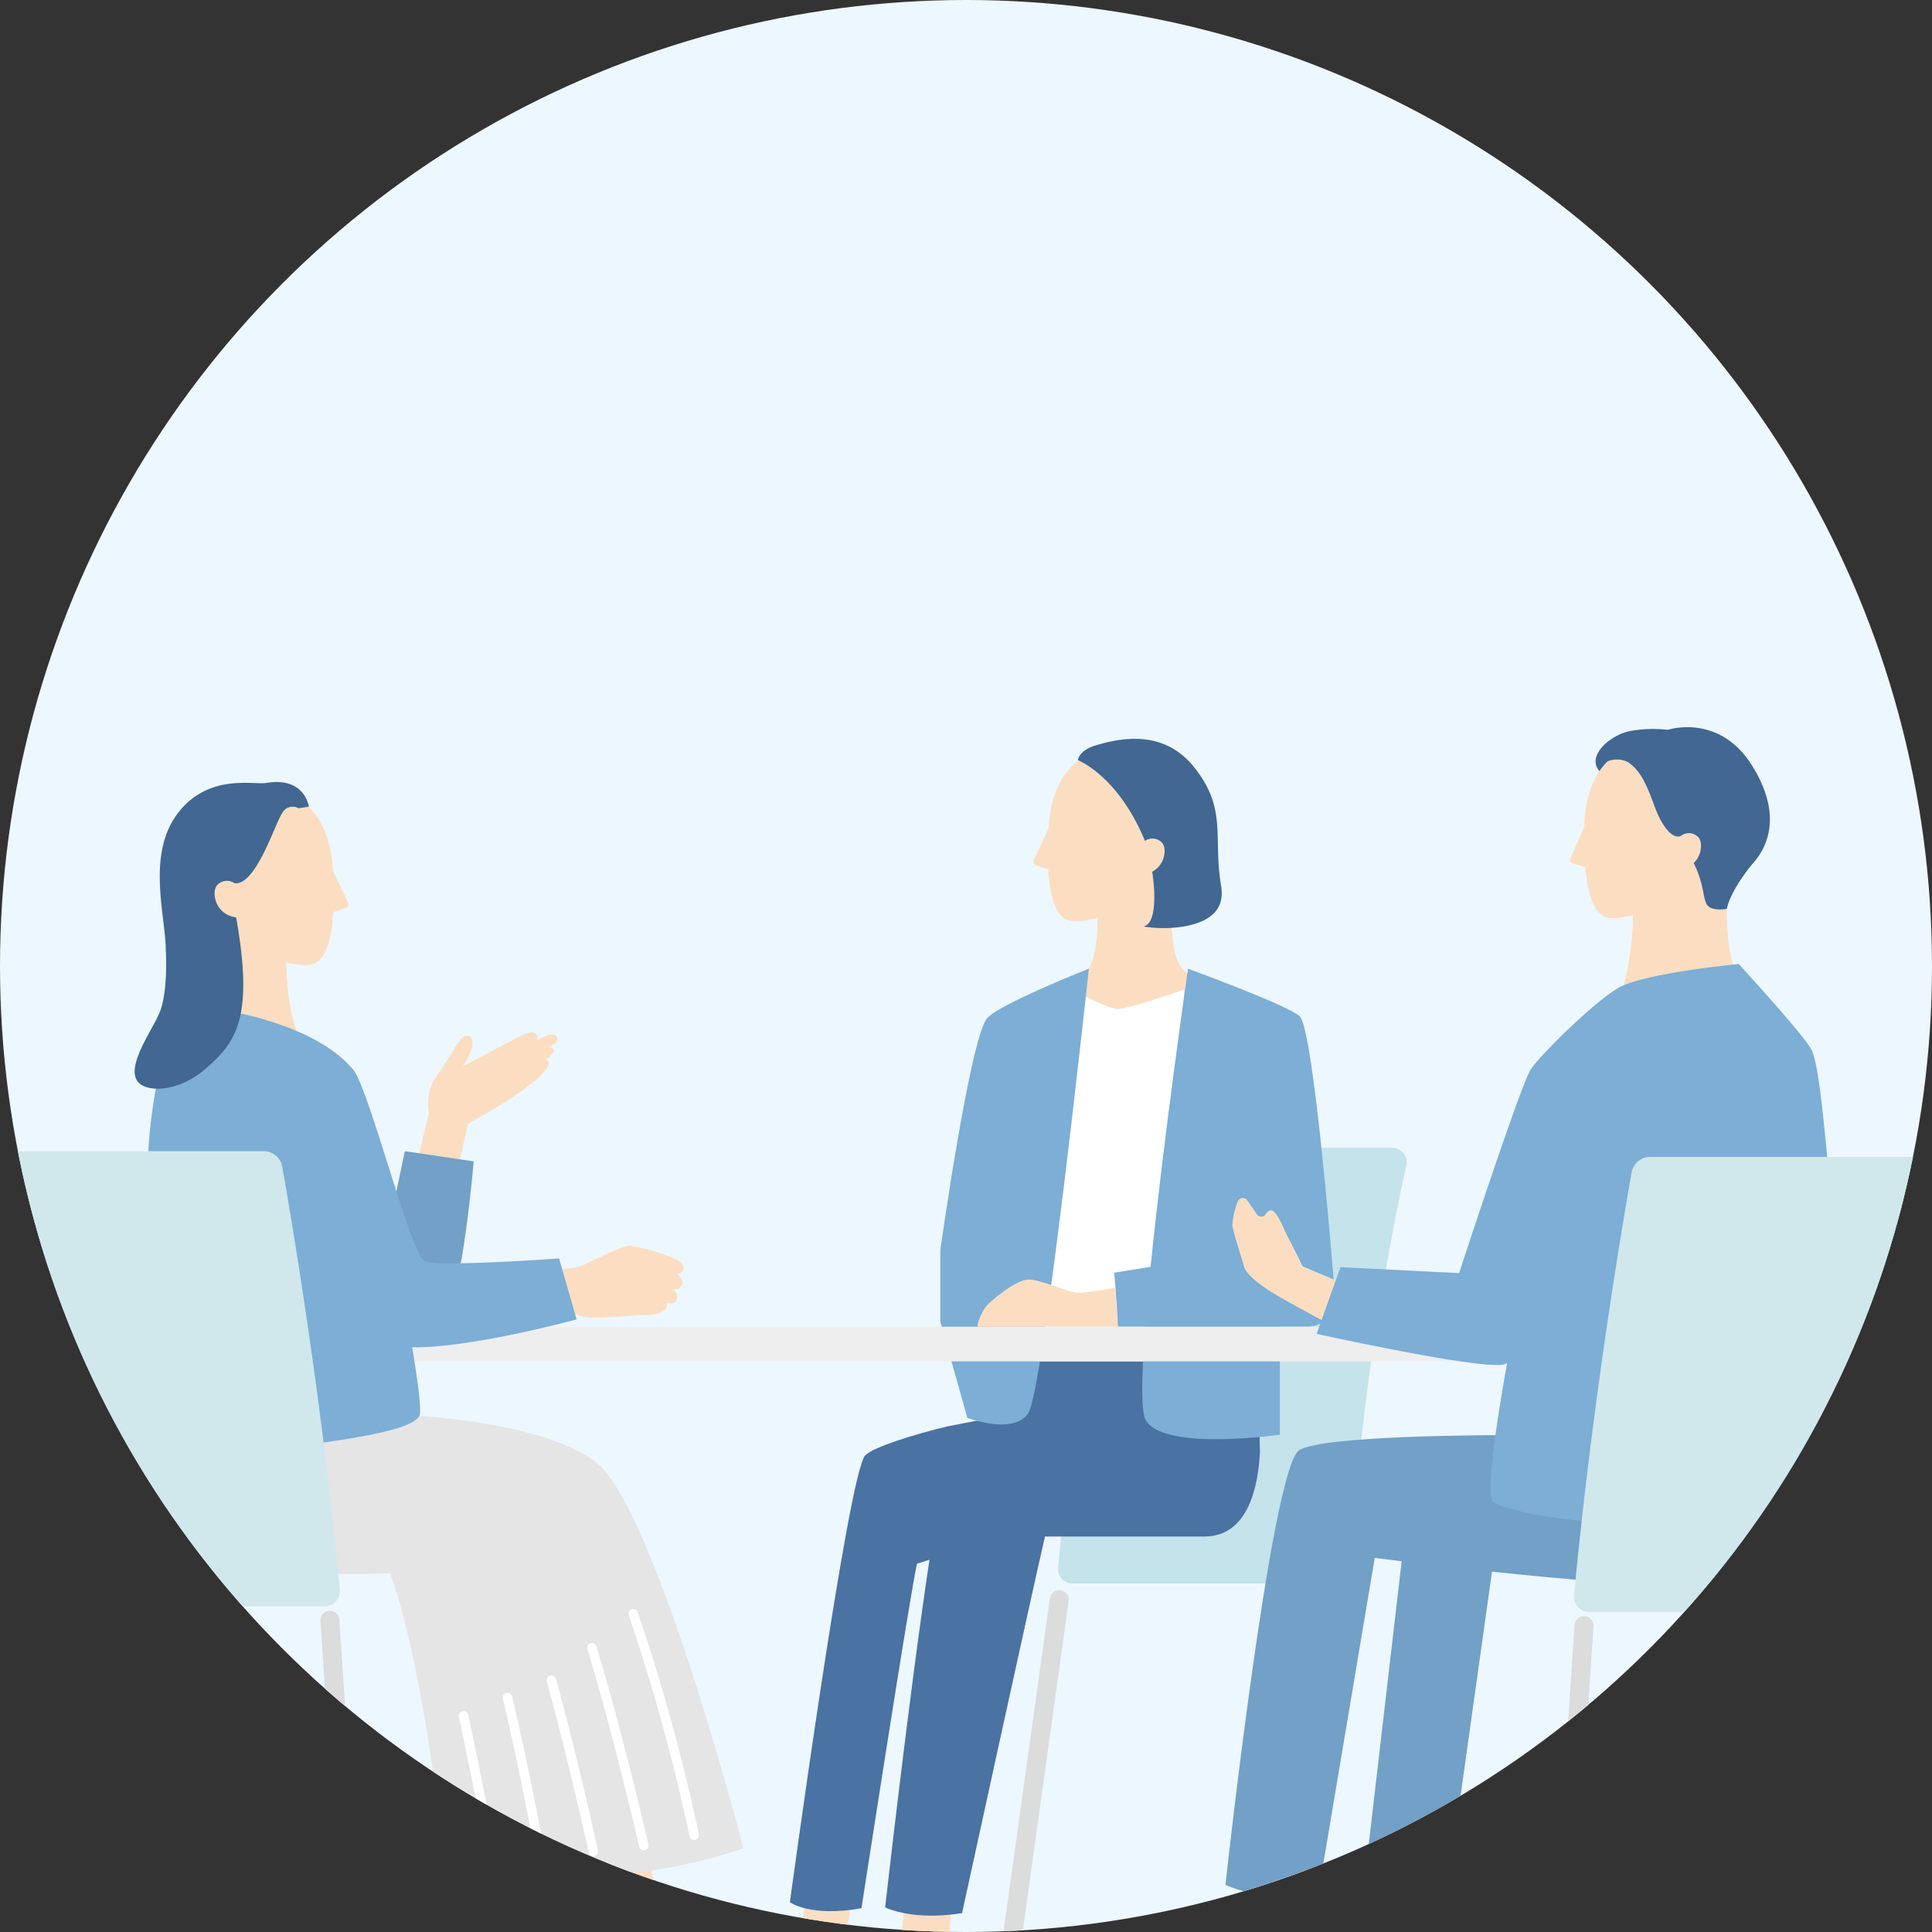
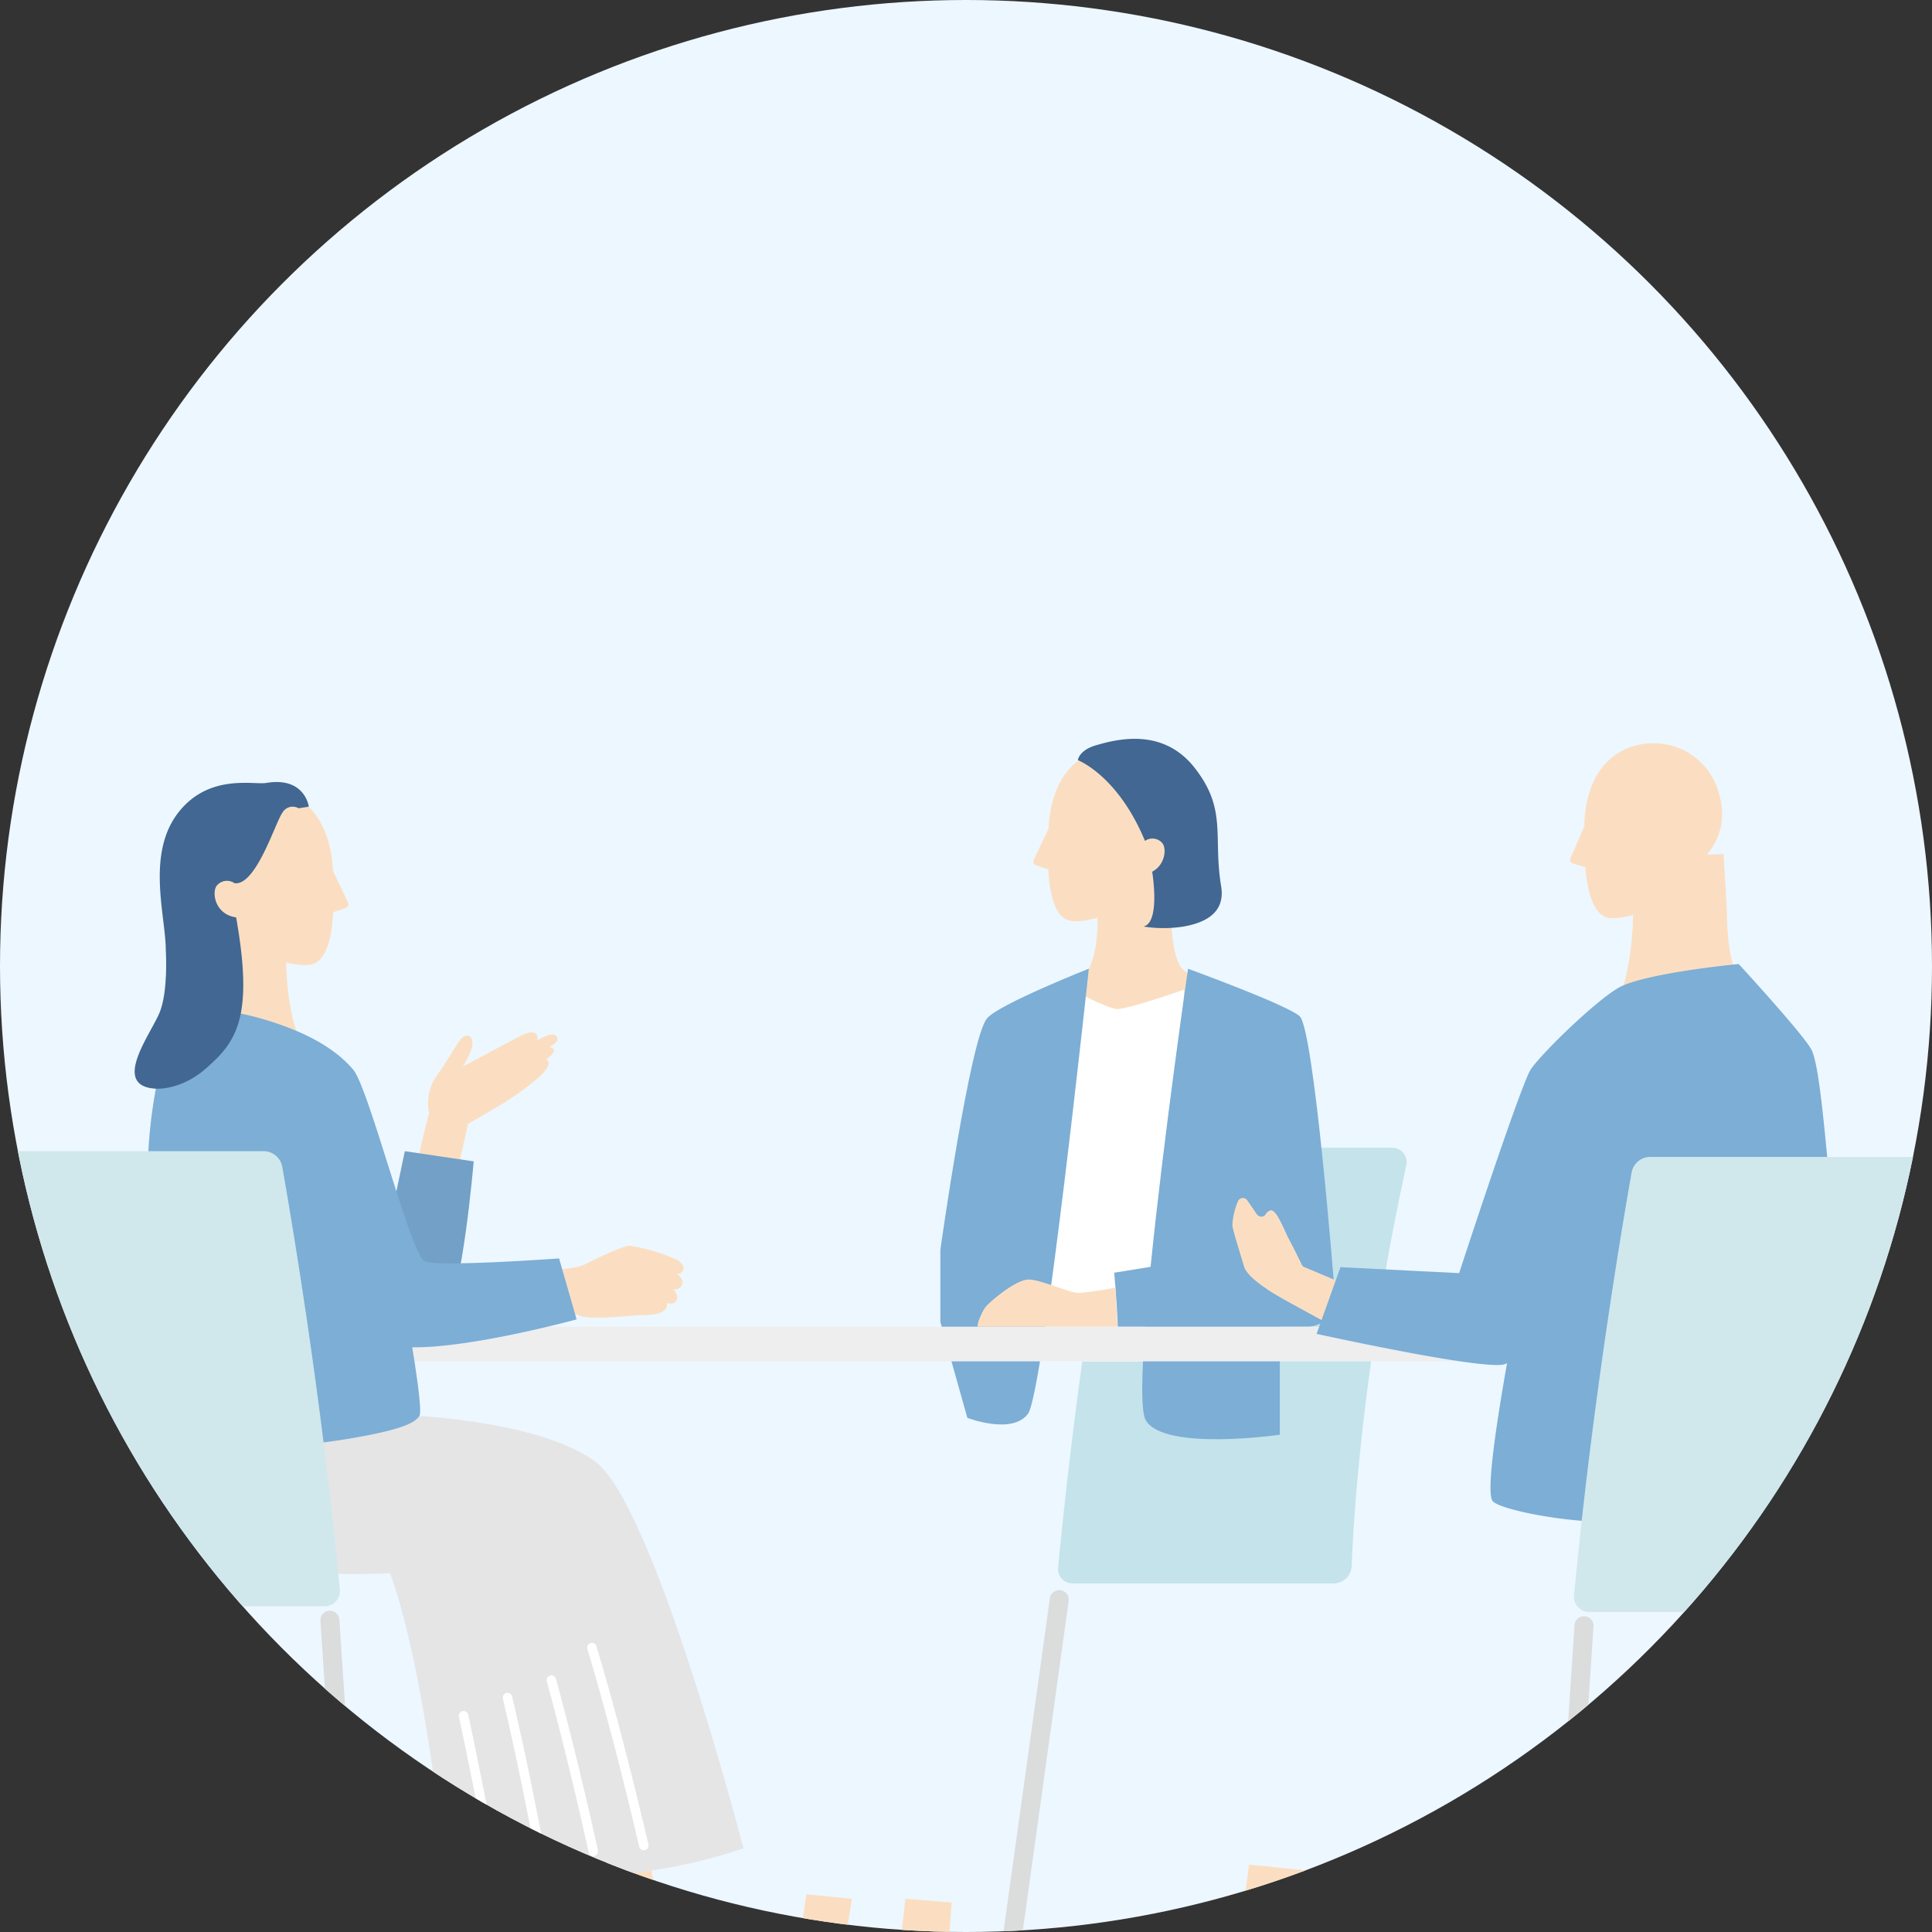
<svg xmlns="http://www.w3.org/2000/svg" width="320" height="320" viewBox="0 0 320 320">
  <rect x="0" y="0" width="320" height="320" fill="#333333" stroke="none" />
  <defs>
    <clipPath id="clip-path">
      <circle id="楕円形_151" data-name="楕円形 151" cx="160" cy="160" r="160" transform="translate(523 4637)" fill="#edf7ff" />
    </clipPath>
  </defs>
  <g id="グループ_49531" data-name="グループ 49531" transform="translate(-523 -4637)">
    <circle id="楕円形_118" data-name="楕円形 118" cx="160" cy="160" r="160" transform="translate(523 4637)" fill="#edf7ff" />
    <g id="マスクグループ_177" data-name="マスクグループ 177" clip-path="url(#clip-path)">
      <g id="グループ_48533" data-name="グループ 48533" transform="translate(504 4757.446)">
        <g id="グループ_48527" data-name="グループ 48527" transform="translate(184.28 69.655)">
          <path id="パス_363" data-name="パス 363" d="M578.013 910.387c.312-8.191 1.821-33.132 9.051-66.358a2.4 2.4 0 00-2.351-2.914H541.49a3 3 0 00-2.961 2.48c-1.47 8.3-6.223 36.289-9.13 67.054a2.4 2.4 0 002.4 2.628h43.214a3 3 0 003-2.89z" transform="translate(-519.416 -841.115)" fill="#c4e3eb" />
          <path id="パス_364" data-name="パス 364" d="M515.087 1022.714a1.615 1.615 0 01-.219-.015 1.571 1.571 0 01-1.339-1.772l8.6-61.812a1.57 1.57 0 113.111.433l-8.6 61.812a1.57 1.57 0 01-1.553 1.354z" transform="translate(-513.515 -884.483)" fill="#dbdcdc" />
        </g>
        <g id="グループ_48528" data-name="グループ 48528" transform="translate(135.316 1.925)">
          <path id="パス_365" data-name="パス 365" d="M460.352 1038.7l-1.147 7.461c1.731 3.218 1.883 6.663.509 7.884s-2.916.691-7.881 1.822-16.131-1.017-16.254-3.008 2.41-2.834 6.27-2.861 9.578-4.785 9.781-4.993 1.185-7.031 1.185-7.031z" transform="translate(-435.574 -846.573)" fill="#fbdec1" />
          <path id="パス_366" data-name="パス 366" d="M459.8 1053.031a27.312 27.312 0 01-5 2.585 25.243 25.243 0 01-9.026 1.063c-2.286-.151-2.988-.728-3.194-1.142a5.628 5.628 0 01-.733.057c-3.859.027-6.393.87-6.27 2.861s11.288 4.139 16.254 3.008a39.965 39.965 0 012.169-.433l-.036.869a30.442 30.442 0 005.343.374l.868-3.234c.714-1.302.598-3.627-.375-6.008z" transform="translate(-435.574 -852.172)" fill="#416792" />
          <path id="パス_367" data-name="パス 367" d="M486.533 1039.75l-.493 6.763c1.963 3.3 2.28 6.908.893 8.253s-3.029.857-8.189 2.27-16.976-.334-17.2-2.418 2.4-3.084 6.451-3.288 9.835-5.457 10.039-5.685.82-6.517.82-6.517z" transform="translate(-445.225 -847.003)" fill="#fbdec1" />
          <path id="パス_368" data-name="パス 368" d="M486.71 1052.97a28.7 28.7 0 01-5.134 2.941 26.536 26.536 0 01-9.425 1.526c-2.406-.055-3.173-.639-3.407-1.064a5.756 5.756 0 01-.761.1c-4.049.2-6.7 1.211-6.481 3.294s12.064 3.832 17.224 2.419a43.932 43.932 0 012.257-.554v.914a32.009 32.009 0 005.625.149l.764-3.434c.691-1.401.463-3.837-.662-6.291z" transform="translate(-445.209 -852.15)" fill="#416792" />
-           <path id="パス_369" data-name="パス 369" d="M535.958 887.035H494.7l-2.646 15.889-7.331 1.427c-5.256 1.263-12.139 3.364-13.556 4.78-2.833 2.833-12.489 74.02-12.489 74.02s3.345 2.515 11.853 1c0 0 8.142-52.7 9.2-57.07l2.067-.645c-3.369 22.217-7.341 57.588-7.341 57.588 5.528 2.356 12.74.923 12.74.923s11.3-51.86 13.731-62.367h26.42c7.343 0 8.931-8.541 9.188-14.077z" transform="translate(-444.163 -790.457)" fill="#4a72a2" />
          <path id="パス_370" data-name="パス 370" d="M549.926 784.086l4.549 4-17.988 12.589-7.2-13.009c6.873-.693 6.553-9.544 6.614-12.44v-7.769h12.236s-.937 13.735 1.789 16.629z" transform="translate(-470.414 -746)" fill="#fbdec1" />
          <path id="パス_371" data-name="パス 371" d="M547.384 799.42s-9.492 3.319-11.153 3.216-7.469-3.216-7.469-3.216L521.585 861h23.031z" transform="translate(-467.552 -757.883)" fill="#fff" />
          <path id="パス_372" data-name="パス 372" d="M540.937 757.645c-2.168 5.864-10.482 7.326-12.444 6.516-1.206-.5-2.815-2.118-3.16-8.384l-2.028-.668a.644.644 0 01-.381-.886L525.4 749c.026-.462.035-.937.092-1.425 1.45-12.53 11.229-11.945 11.229-11.945a11.115 11.115 0 0111.094 8.5c2.605 9.689-6.878 13.515-6.878 13.515z" transform="translate(-468.027 -734.164)" fill="#fbdec1" />
          <path id="パス_373" data-name="パス 373" d="M502.824 868.3s7.493 2.885 10.061-.709 10.061-73.691 10.061-73.691-14.946 5.91-16.872 8.238c-2.809 3.389-7.718 38.305-7.718 38.305v11.964z" transform="translate(-458.916 -755.829)" fill="#7caed6" />
          <path id="パス_374" data-name="パス 374" d="M580.6 846.294s-3.32-42.282-5.687-44.489c-2.018-1.882-18.5-7.877-18.5-7.877s-4.012 27.621-6.2 49.367l-6.024.975s.406 4.408.6 8.947h4.533c-.619 8.109-.733 14.162.113 15.538 3.147 5.116 22.183 2.349 22.183 2.349v-17.888h4.721c5.316-.39 4.261-6.922 4.261-6.922z" transform="translate(-475.954 -755.841)" fill="#7caed6" />
          <path id="パス_375" data-name="パス 375" d="M530.984 877.229s-4.7.844-6.157.844-6.155-2.213-8.23-2.213-6.432 3.666-7.123 4.565-1.6 3.253-1.214 3.253h23.088z" transform="translate(-462.564 -786.303)" fill="#fbdec1" />
          <path id="パス_376" data-name="パス 376" d="M534.607 736.839s6.616 2.508 11.116 13.377a2.139 2.139 0 012.922.425c.668.932.4 3.56-1.729 4.67 0 0 1.412 8.434-1.443 9.078a21.211 21.211 0 006.674 0c5.53-.984 6.675-3.731 6.184-6.7-1.37-8.266 1.053-12.662-4.4-19.6-5.207-6.63-12.708-4.772-16.318-3.718-2.867.835-3.006 2.468-3.006 2.468z" transform="translate(-472.393 -733.302)" fill="#416792" />
        </g>
        <path id="パス_377" data-name="パス 377" d="M517.814 894.042H287.827a2.869 2.869 0 01-2.87-2.869 2.869 2.869 0 012.87-2.869h229.987a2.869 2.869 0 012.869 2.869 2.869 2.869 0 01-2.869 2.869z" transform="translate(-244.26 -789.004)" fill="#eeeeef" />
        <g id="グループ_48529" data-name="グループ 48529" transform="translate(204.767)">
          <path id="パス_378" data-name="パス 378" d="M611.919 1028.714l-9.617-.743s-.949 10.441-1.723 11.351a16.058 16.058 0 01-2.226 1.973 33.945 33.945 0 01-6.091 3.461c-2.484.868-4.527.8-7.6 1.221-2.638.359-3.2 3.813-2.8 4.575.556 1.056 9.893 2.231 14.306 1.665 7.637-.98 10.317-1.44 14.7-1.819 2.136-4.06-1.024-8.865-1.024-8.865z" transform="translate(-559.367 -840.93)" fill="#fbdec1" />
          <path id="パス_379" data-name="パス 379" d="M609.834 1049.419s-1.373 1.737-7.575 3.022c-1.663.345-2.829.534-3.639.637a14.75 14.75 0 00.464-1.547 3.516 3.516 0 00-.732-2.35 33.949 33.949 0 01-6.091 3.461c-2.484.868-4.527.8-7.6 1.221-2.638.359-3.2 3.813-2.8 4.575.556 1.056 9.893 2.231 14.306 1.665 2.843-.365 5-.658 6.812-.9l-.039 1.721c1.044-.02 7.348-.276 7.348-.276l.575-2.363c2.131-4.062-1.029-8.866-1.029-8.866z" transform="translate(-559.367 -848.816)" fill="#c8c9ca" />
          <path id="パス_380" data-name="パス 380" d="M590.236 1059.486a11.667 11.667 0 01-4.089-.691.785.785 0 01.594-1.454 10.266 10.266 0 003.6.574 30.548 30.548 0 007.332-1.036.785.785 0 11.445 1.506 32.331 32.331 0 01-7.763 1.1z" transform="translate(-560.824 -851.666)" fill="#fff" />
          <path id="パス_381" data-name="パス 381" d="M576.831 1031.1l-9.6-.986s-1.212 10.414-2.009 11.3a16.121 16.121 0 01-2.275 1.917 33.979 33.979 0 01-6.177 3.306c-2.505.8-4.546.688-7.633 1.028-2.646.293-3.3 3.732-2.914 4.5.529 1.07 9.833 2.481 14.258 2.027 7.66-.787 10.351-1.179 14.738-1.447 2.238-4.006-.8-8.889-.8-8.889z" transform="translate(-546.126 -841.726)" fill="#fbdec1" />
          <path id="パス_382" data-name="パス 382" d="M696.976 783.714c-1.16-1.156-1.934-5.041-1.969-10.949l-.538-9.065-15.3.5.3 9.75a48.093 48.093 0 01-1.72 12.168l-.8 6.293 9.184 5.957 11.617-5.868z" transform="translate(-594.761 -742.678)" fill="#fbdec1" />
          <path id="パス_383" data-name="パス 383" d="M682.558 756.382c-1.983 5.93-10.247 7.651-12.234 6.9-1.221-.459-2.879-2.029-3.421-8.28l-2.049-.6a.644.644 0 01-.408-.875l2.307-5.3c.012-.463.006-.937.047-1.427 1.056-12.569 10.849-12.292 10.849-12.292a11.115 11.115 0 0111.356 8.151c2.911 9.601-6.447 13.723-6.447 13.723z" transform="translate(-590.096 -731.818)" fill="#fbdec1" />
-           <path id="パス_384" data-name="パス 384" d="M687.352 752.743c1.393-1.307 1.454-3.4.849-4.186a2.138 2.138 0 00-2.934-.333c-1.39.677-3.2-1.532-4.484-5.116-1.467-4.085-2.557-5.913-4.342-7.1a4.127 4.127 0 00-3.33-.128 10.71 10.71 0 00-1.364 1.632c-2.112-2.367 1.4-5.721 4.739-6.566a20.455 20.455 0 016.552-.269s8.492-2.845 13.972 5.9c5.243 8.361 2.357 13.738.246 16.1 0 0-3.693 4.279-4.419 7.647 0 0-2.226.425-3.129-.494-.873-.889-.527-3.517-2.356-7.087z" transform="translate(-592.592 -730.237)" fill="#416792" />
-           <path id="パス_385" data-name="パス 385" d="M616.479 948.121l-6.31 54.216a38.832 38.832 0 0013.8.985l7.451-53.124z" transform="translate(-569.937 -811.243)" fill="#72a0c6" />
-           <path id="パス_386" data-name="パス 386" d="M585.732 918c3.855-2.484 32.333-2.481 32.333-2.481l14.612-2.345h37.208l.534 7.179s2.894 17.516-18.195 19.686c-8.946 1.24-41.222-2.557-53.983-4.2l-9.43 56.06s-8.718.984-15.3-1.894c-.002-.005 7.552-68.999 12.221-72.005z" transform="translate(-556.307 -798.249)" fill="#72a0c6" />
          <path id="パス_387" data-name="パス 387" d="M587.252 865.835a.874.874 0 01-.449-.426c-.4-.815-1.513-3.106-2.112-4.184-.735-1.323-2.058-5.1-3.087-4.771a1.366 1.366 0 00-.724.577.889.889 0 01-1.484.05l-1.605-2.329a.884.884 0 00-1.561.21 11.723 11.723 0 00-.905 3.965c.22 1.329 1.28 4.523 1.917 6.729s5.391 4.8 7.5 5.978c1.479.825 4.068 2.231 5.481 2.995a.882.882 0 001.273-.552l1.332-5.063a.884.884 0 00-.51-1.038z" transform="translate(-556.975 -776.388)" fill="#fbdec1" />
          <path id="パス_388" data-name="パス 388" d="M584.222 870.752c1.319.863 2.674 1.609 3.56 2.1 2.107 1.177 6.469 3.529 6.469 3.529l1.813-6.889-6.077-2.569s-1.519-3.156-2.254-4.48-2.058-5.1-3.087-4.771-1.422 1.9-.981 3.811.736 3.872.736 3.872z" transform="translate(-560.016 -777.609)" fill="#fbdec1" />
          <path id="パス_389" data-name="パス 389" d="M679.488 806.829c-1.473-2.686-12.032-14.15-12.032-14.15s-14.208 1.339-19.315 3.631c-3.35 1.5-12.86 10.633-15.073 13.742-1.62 2.275-11.913 33.823-11.913 33.823l-19.655-.985-3.955 11.046s26.3 5.8 30.86 5.1a2.27 2.27 0 00.683-.244c-1.376 7.811-3.622 21.422-2.373 22.85 1.123 1.284 9.883 3.068 16.384 3.355 4.965.219 35.549.405 37.07-3.329s2.352-52.839 2.352-52.839c-.854-8.816-1.766-19.689-3.033-22z" transform="translate(-565.242 -753.452)" fill="#7caed6" />
          <path id="パス_390" data-name="パス 390" d="M574.423 1051.684s-1.416 1.7-7.649 2.829c-1.67.3-2.841.462-3.654.545a14.739 14.739 0 00.5-1.534 3.515 3.515 0 00-.672-2.367 33.987 33.987 0 01-6.177 3.306c-2.505.8-4.546.687-7.633 1.028-2.646.293-3.3 3.732-2.914 4.5.529 1.07 9.833 2.481 14.258 2.026 2.852-.293 5.015-.531 6.833-.728l-.082 1.719c1.044.006 7.353-.09 7.353-.09l.635-2.348c2.24-4.003-.798-8.886-.798-8.886z" transform="translate(-546.126 -849.55)" fill="#c8c9ca" />
          <path id="パス_391" data-name="パス 391" d="M555.169 1061.193h-.365a11.75 11.75 0 01-4.186-.8.785.785 0 01.63-1.439 10.363 10.363 0 003.581.665 30.442 30.442 0 007.356-.85.785.785 0 11.406 1.516 32.495 32.495 0 01-7.422.908z" transform="translate(-547.621 -852.37)" fill="#fff" />
        </g>
        <g id="グループ_48530" data-name="グループ 48530" transform="translate(275.624 71.174)">
          <path id="パス_392" data-name="パス 392" d="M660.491 1030.858h-.105a1.57 1.57 0 01-1.464-1.67l4.167-63.089a1.57 1.57 0 013.134.207l-4.166 63.089a1.571 1.571 0 01-1.566 1.463z" transform="translate(-658.918 -888.554)" fill="#dbdcdc" />
          <path id="パス_393" data-name="パス 393" d="M746.862 1030.859a1.571 1.571 0 01-1.564-1.447l-4.98-63.089a1.571 1.571 0 013.132-.246l4.979 63.088a1.57 1.57 0 01-1.442 1.689 1.838 1.838 0 01-.125.005z" transform="translate(-689.18 -888.555)" fill="#dbdcdc" />
          <path id="パス_394" data-name="パス 394" d="M716.19 915.889c.326-8.556 1.9-34.607 9.455-69.313a2.512 2.512 0 00-2.456-3.043h-45.148a3.138 3.138 0 00-3.092 2.591c-1.535 8.665-6.5 37.9-9.537 70.04a2.513 2.513 0 002.5 2.745h45.138a3.138 3.138 0 003.14-3.02z" transform="translate(-661.328 -843.532)" fill="#d0e8ec" />
        </g>
        <g id="グループ_48532" data-name="グループ 48532" transform="translate(15 9.082)">
          <path id="パス_395" data-name="パス 395" d="M363.931 1032.963l1.178 10.186c-1.845 3.366-2.034 6.984-.6 8.279s3.058.75 8.264 1.979 16.954-.935 17.1-3.025-2.509-3-6.563-3.058-10.022-5.106-10.233-5.326-1.573-9.415-1.573-9.415z" transform="translate(-274.939 -853.573)" fill="#fbdec1" />
          <path id="パス_396" data-name="パス 396" d="M364.467 1051.526a28.65 28.65 0 005.234 2.757 26.523 26.523 0 009.473 1.191c2.4-.139 3.145-.739 3.365-1.173a5.65 5.65 0 00.769.066c4.055.06 6.709.968 6.563 3.058s-11.893 4.254-17.1 3.025c-.852-.2-1.6-.352-2.275-.474l.03.913a31.981 31.981 0 01-5.616.349l-.9-3.4c-.735-1.369-.581-3.819.457-6.312z" transform="translate(-274.937 -860.616)" fill="#c8c9ca" />
          <path id="パス_397" data-name="パス 397" d="M387.139 1031.793l2.545 11.28c-1.844 3.366-2.034 6.984-.6 8.279s3.058.749 8.265 1.98 16.954-.935 17.1-3.026-2.508-3-6.562-3.057-10.023-5.106-10.234-5.327-2.7-11.858-2.7-11.858z" transform="translate(-283.705 -852.637)" fill="#fbdec1" />
          <path id="パス_398" data-name="パス 398" d="M389.625 1052.9a28.764 28.764 0 005.235 2.757 26.53 26.53 0 009.473 1.192c2.4-.139 3.145-.74 3.365-1.173a5.758 5.758 0 00.77.066c4.054.06 6.709.968 6.562 3.058s-11.893 4.255-17.1 3.026c-.852-.2-1.6-.352-2.275-.474l.03.913a32.011 32.011 0 01-5.616.349l-.916-3.38c-.738-1.379-.566-3.846.472-6.334z" transform="translate(-284.286 -861.125)" fill="#c8c9ca" />
          <path id="パス_399" data-name="パス 399" d="M345.731 921.017c-9.782-7.173-32.307-7.743-32.307-7.743l-33.889-2.074s-.609 3.214-.968 6.255c-1.322 11.186-.5 15.856 3.839 18.56 4.242 2.641 15.873 4.086 29.333 3.478 2 5.42 5.849 19.007 9.155 49.094 0 0 24.838 4.832 49.381-3.527-.001.001-14.762-56.87-24.544-64.043z" transform="translate(-243.125 -808.445)" fill="#e5e5e6" />
          <path id="パス_400" data-name="パス 400" d="M393.337 873.808c.246-.713-.927-1.521-.927-1.521a30.967 30.967 0 00-7.939-2.41c-1.37 0-7.439 3.078-7.508 3.12-1.471.888-10.171 1.293-10.171 1.293l.208 7.51s7.049-1.182 9.129-.344 8.516-.119 10.754-.093c2.3.026 4.019-.653 3.695-1.959.577.079 1.354.212 1.67-.626.23-.61-.263-1.315-.6-1.7a1.273 1.273 0 001.528-.9c.19-.734-.582-1.375-.954-1.634a.96.96 0 001.115-.736z" transform="translate(-276.14 -793.081)" fill="#fbdec1" />
          <path id="パス_401" data-name="パス 401" d="M360.576 814.1c-.352.121-1.061.452-1.917.874a.977.977 0 00.067-.833c-.287-.665-1.1-.737-2.9.177-1.1.56-3.3 1.721-4.822 2.539-1.2.647-3.362 1.785-4.568 2.419a13.965 13.965 0 001.452-2.946c.346-1.272-.04-2.429-1.056-2.1-1.139.364-2.077 2.956-4.8 6.7a7.9 7.9 0 00-1.192 6.076c-.467 1.655-1.937 7.964-1.937 7.964l6.766 1.053 1.636-7.243s3.68-2.079 6.194-3.634a49.857 49.857 0 005.187-3.779c1.571-1.273 2.226-2.545 1.874-2.947a.78.78 0 00-.366-.254c.768-.576 1.53-1.287 1.29-1.7a.757.757 0 00-.868-.331c.913-.514 1.314-.834 1.428-1.081.231-.509-.244-1.378-1.468-.954z" transform="translate(-265.77 -772.173)" fill="#fbdec1" />
          <path id="パス_402" data-name="パス 402" d="M332.309 844.961l11.41 1.689s-1.928 22.511-4.611 24.742-12.348 0-12.348 0z" transform="translate(-261.257 -783.818)" fill="#72a0c6" />
          <path id="パス_403" data-name="パス 403" d="M278.264 797.654l-4.549 4 17.985 12.59 6.941-6.631c-5.671-4.639-5.663-15.922-5.723-18.819v-7.768h-12.861s.933 13.735-1.793 16.628z" transform="translate(-241.536 -760.048)" fill="#fbdec1" />
          <path id="パス_404" data-name="パス 404" d="M286.966 771.691c2.211 5.979 10.687 7.469 12.689 6.644 1.229-.508 2.869-2.16 3.221-8.549l2.068-.682a.656.656 0 00.388-.9l-2.521-5.329c-.027-.471-.036-.954-.094-1.453-1.478-12.775-11.449-12.179-11.449-12.179a11.333 11.333 0 00-11.312 8.67c-2.656 9.877 7.01 13.778 7.01 13.778z" transform="translate(-243.684 -748.228)" fill="#fbdec1" />
          <path id="パス_405" data-name="パス 405" d="M338.861 858.651l-2.905-10.093s-20.818 1.522-22.359.4c-2.388-1.73-9.174-28.595-11.723-31.641-3.127-3.738-8.4-6.531-15.4-8.531a53.69 53.69 0 00-13.77-1.934s-5.665 15.452-4.751 30.463c.595 9.779 4.1 36.62 5.394 38.585s9.151 6.052 30.243 2.081c6.605-1.244 8.507-2.247 9.229-3.34.459-.7-.459-6.922-1.187-11.361 9.909.12 27.229-4.629 27.229-4.629z" transform="translate(-239.355 -769.651)" fill="#7caed6" />
          <path id="パス_406" data-name="パス 406" d="M276.145 795.092c5.026-4.384 7.988-8.389 5.019-25.038-3.5-.494-4.047-4.088-3.234-5.221a2.18 2.18 0 012.979-.433c3.595.435 6.782-10.215 7.974-11.771a1.94 1.94 0 012.62-.649l1.7-.263s-.621-5-7.035-3.934c-2.076.346-9.242-1.523-14.3 4.56-5.756 6.917-2.352 17.418-2.352 23.169 0 0 .427 6.652-1 10.236s-8.2 12.264-.644 12.679c-.006-.001 4.054.345 8.273-3.335z" transform="translate(-238.055 -747.633)" fill="#416792" />
          <path id="パス_407" data-name="パス 407" d="M355.3 1017.427a.785.785 0 01-.771-.64 1166.25 1166.25 0 00-4.671-23.272.785.785 0 111.536-.326c2.5 11.751 4.657 23.194 4.678 23.307a.787.787 0 01-.773.931z" transform="translate(-269.839 -838.696)" fill="#fff" />
-           <path id="パス_408" data-name="パス 408" d="M405.434 1003.91a.785.785 0 01-.767-.619 315.013 315.013 0 00-10.057-36.571.785.785 0 111.481-.52 316.23 316.23 0 0110.11 36.759.785.785 0 01-.768.951z" transform="translate(-286.466 -828.698)" fill="#fff" />
          <path id="パス_409" data-name="パス 409" d="M380.714 1013.1a.786.786 0 01-.767-.618c-.031-.144-3.186-14.629-6.932-28.32a.785.785 0 111.515-.415c3.757 13.732 6.92 28.256 6.952 28.4a.786.786 0 01-.6.934.758.758 0 01-.168.019z" transform="translate(-278.444 -835.204)" fill="#fff" />
          <path id="パス_410" data-name="パス 410" d="M393.045 1008.928a.784.784 0 01-.763-.605c-3.052-12.957-5.947-23.982-8.6-32.766a.785.785 0 011.5-.455c2.666 8.815 5.569 19.871 8.629 32.861a.785.785 0 01-.584.944.776.776 0 01-.182.021z" transform="translate(-282.406 -831.995)" fill="#fff" />
          <path id="パス_411" data-name="パス 411" d="M367.592 1015.128a.786.786 0 01-.771-.639c-1.931-10.179-3.643-18.36-5.389-25.745a.785.785 0 011.528-.362c1.752 7.409 3.47 15.612 5.4 25.814a.785.785 0 01-.625.918.768.768 0 01-.143.014z" transform="translate(-274.139 -836.915)" fill="#fff" />
          <g id="グループ_48531" data-name="グループ 48531" transform="translate(0 61.143)">
            <path id="パス_412" data-name="パス 412" d="M319.067 1032.287a1.571 1.571 0 01-1.565-1.467l-4.167-63.088a1.571 1.571 0 013.134-.207l4.167 63.088a1.571 1.571 0 01-1.464 1.671 1.867 1.867 0 01-.105.003z" transform="translate(-256.264 -889.983)" fill="#dbdcdc" />
            <path id="パス_413" data-name="パス 413" d="M232.215 1032.288h-.125a1.571 1.571 0 01-1.442-1.689l4.98-63.089a1.57 1.57 0 113.131.247l-4.979 63.089a1.572 1.572 0 01-1.565 1.442z" transform="translate(-225.522 -889.983)" fill="#dbdcdc" />
            <path id="パス_414" data-name="パス 414" d="M232 917.317c-.325-8.555-1.9-34.607-9.455-69.313a2.512 2.512 0 012.456-3.043h45.148a3.138 3.138 0 013.093 2.591c1.535 8.665 6.5 37.9 9.537 70.04a2.512 2.512 0 01-2.5 2.745h-45.136a3.139 3.139 0 01-3.143-3.02z" transform="translate(-222.491 -844.961)" fill="#d0e8ec" />
          </g>
        </g>
      </g>
    </g>
  </g>
</svg>